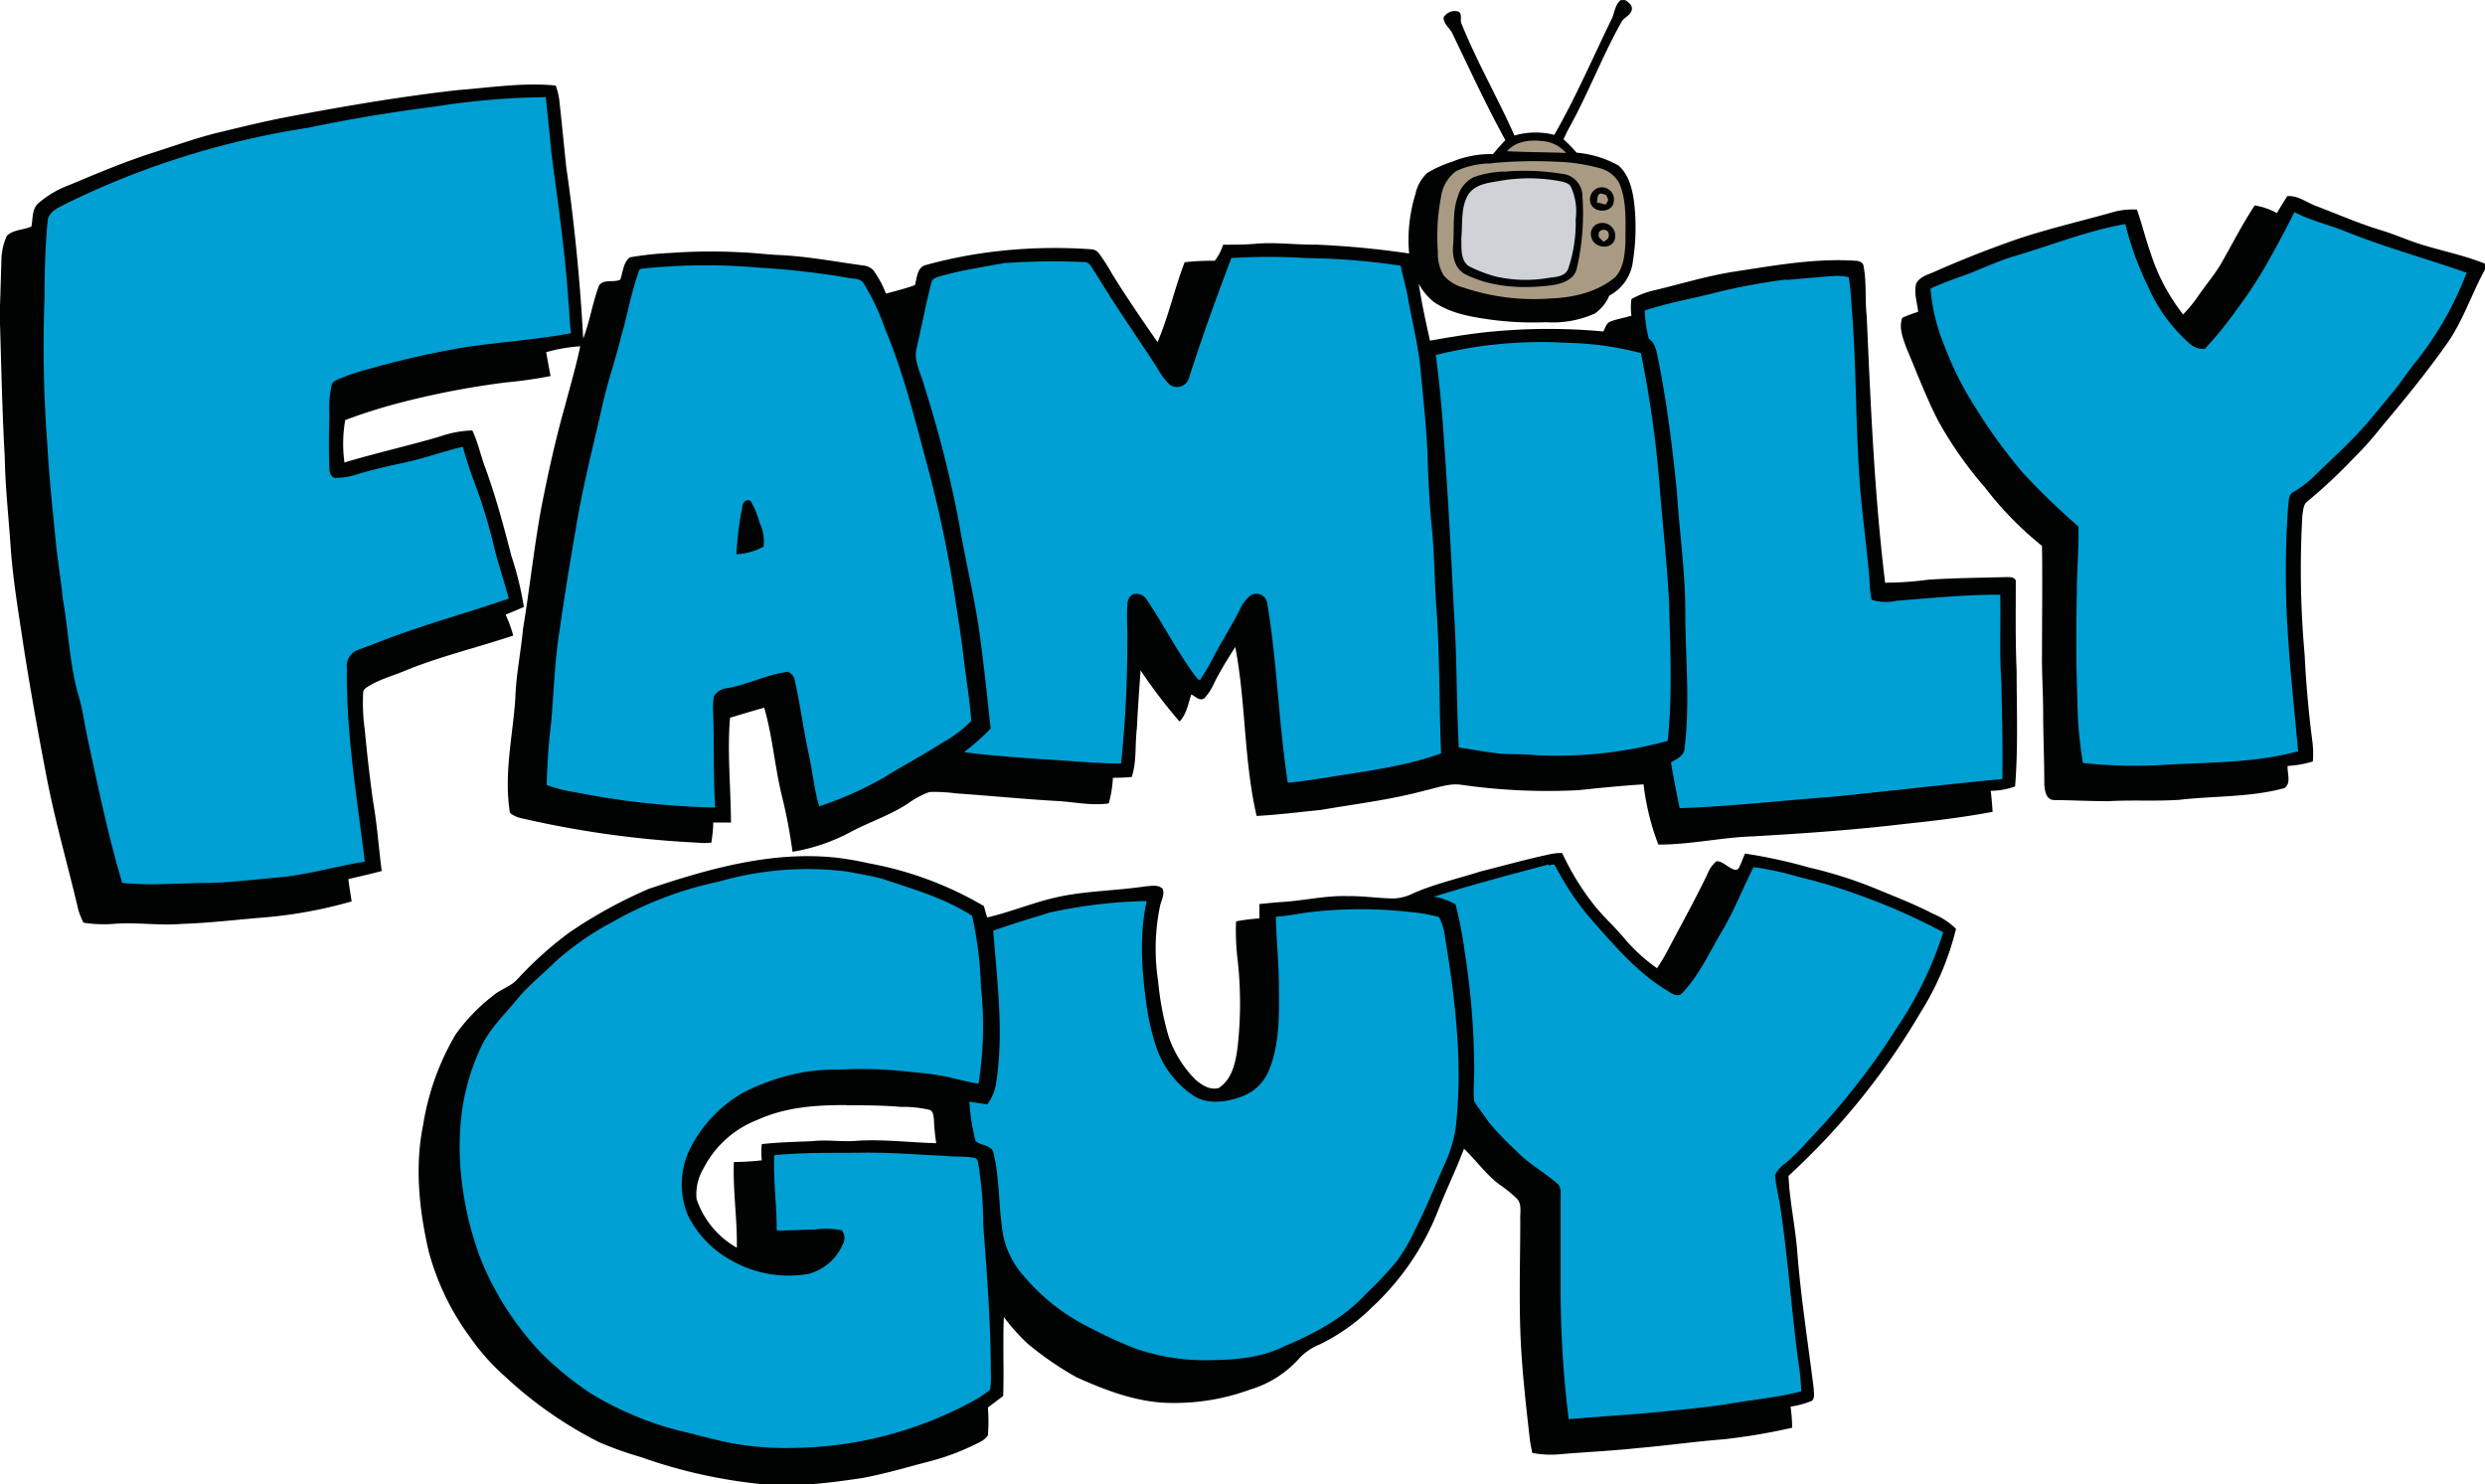
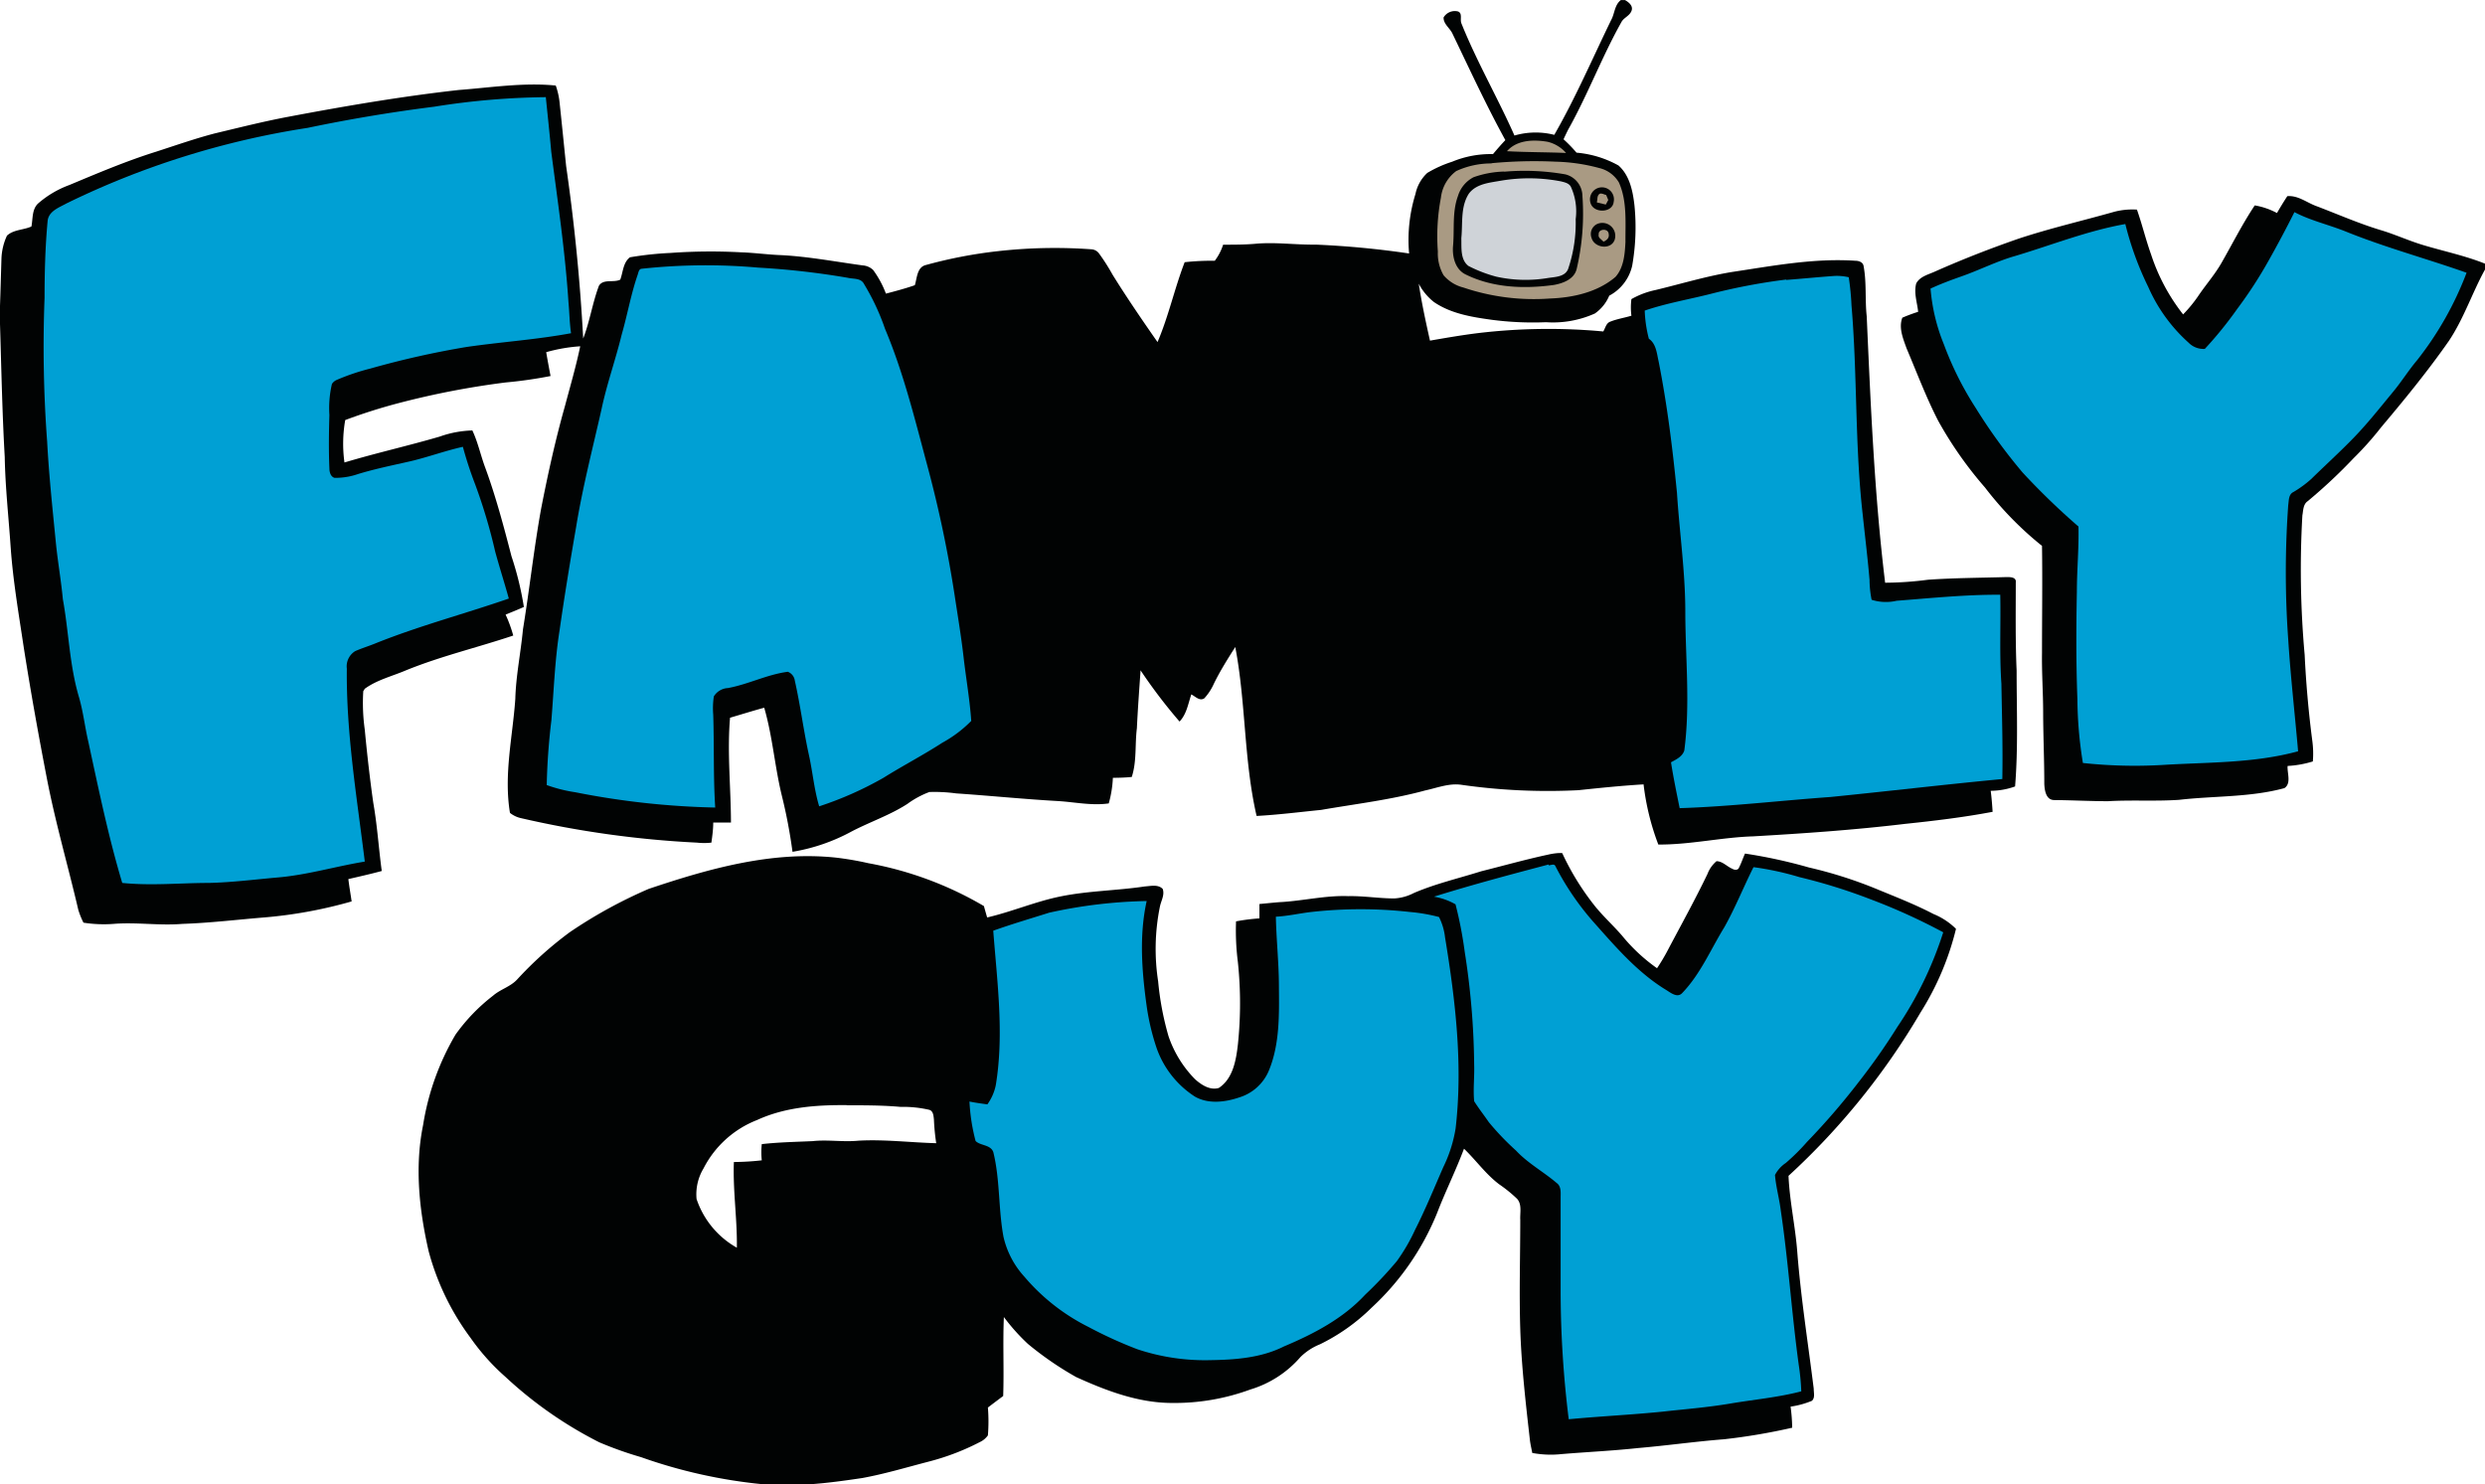
<svg xmlns="http://www.w3.org/2000/svg" viewBox="0 0 325.07 194.17" version="1.1" id="svg31" width="325.07" height="194.17">
  <defs id="defs4">
    <style id="style2">.cls-1{fill:#010303;}.cls-2{fill:#00a0d4;}.cls-3{fill:#a99a83;}.cls-4{fill:#cfd3d8;}</style>
  </defs>
  <title id="title6">Asset 1</title>
  <g id="Layer_2" transform="translate(0,0.01)">
    <g id="layer_1-2">
      <path id="path6" class="cls-1" d="m 212,0 h 0.57 c 0.5,0.28 1.11,0.77 0.85,1.42 -0.26,0.65 -0.95,0.85 -1.28,1.39 -2.58,4.58 -4.42,9.53 -7,14.13 -0.21,0.42 -0.41,0.84 -0.61,1.27 a 18.81,18.81 0 0 1 1.7,1.75 13.64,13.64 0 0 1 5.49,1.68 c 1.47,1.3 1.88,3.37 2.09,5.23 a 29,29 0 0 1 -0.3,7.89 5.92,5.92 0 0 1 -3,3.91 5.35,5.35 0 0 1 -1.88,2.33 13.36,13.36 0 0 1 -6.39,1.14 41.41,41.41 0 0 1 -7.06,-0.31 c -2.62,-0.36 -5.36,-0.8 -7.59,-2.32 a 7.41,7.41 0 0 1 -2,-2.41 c 0.38,2.5 0.92,5 1.47,7.45 2.13,-0.37 4.27,-0.74 6.41,-1 a 77.85,77.85 0 0 1 16.26,-0.2 c 0.27,-0.44 0.37,-1.09 0.91,-1.28 0.89,-0.36 1.85,-0.5 2.77,-0.78 a 8.43,8.43 0 0 1 0,-2.17 10.83,10.83 0 0 1 3.15,-1.19 c 3.33,-0.8 6.6,-1.8 10,-2.36 5.34,-0.8 10.72,-1.83 16.14,-1.47 0.42,0 1,0.16 1.08,0.69 0.41,2.17 0.17,4.39 0.41,6.57 0.52,11.63 1,23.29 2.41,34.86 a 44.61,44.61 0 0 0 5.6,-0.39 c 3.43,-0.24 6.87,-0.25 10.3,-0.35 0.47,0 1.28,0 1.19,0.69 0,3.85 -0.06,7.7 0.11,11.54 0,5.05 0.21,10.12 -0.2,15.16 a 9.54,9.54 0 0 1 -3.19,0.57 c 0.12,0.91 0.19,1.83 0.25,2.75 -3.8,0.72 -7.64,1.18 -11.48,1.58 -6.6,0.79 -13.22,1.25 -19.86,1.63 -4.15,0.13 -8.23,1.1 -12.39,1.07 A 32.78,32.78 0 0 1 215,102.6 c -2.85,0.17 -5.68,0.46 -8.52,0.76 a 79.46,79.46 0 0 1 -15.34,-0.71 c -1.61,-0.22 -3.15,0.41 -4.69,0.74 -4.47,1.22 -9.08,1.76 -13.63,2.55 -2.81,0.28 -5.62,0.64 -8.44,0.79 -1.68,-7.26 -1.39,-14.8 -2.79,-22.1 -1,1.57 -2,3.16 -2.81,4.82 a 7,7 0 0 1 -1.24,1.89 c -0.61,0.41 -1.18,-0.25 -1.7,-0.51 -0.42,1.22 -0.61,2.58 -1.54,3.55 a 67.9,67.9 0 0 1 -5.1,-6.7 c -0.17,2.52 -0.36,5 -0.48,7.57 -0.27,2.12 0,4.32 -0.67,6.38 -0.82,0.08 -1.65,0.11 -2.47,0.11 a 14.66,14.66 0 0 1 -0.54,3.35 c -2.23,0.32 -4.45,-0.18 -6.67,-0.31 -4.43,-0.25 -8.86,-0.7 -13.29,-1 a 20.7,20.7 0 0 0 -3.51,-0.18 11.92,11.92 0 0 0 -2.88,1.56 c -2.28,1.47 -4.87,2.34 -7.27,3.59 a 24.59,24.59 0 0 1 -7.75,2.67 68.07,68.07 0 0 0 -1.41,-7.4 c -0.92,-3.79 -1.2,-7.71 -2.29,-11.45 -1.5,0.41 -3,0.88 -4.47,1.31 -0.39,4.56 0.11,9.14 0.12,13.71 H 93.3 c 0,0.88 -0.12,1.76 -0.24,2.63 a 8.62,8.62 0 0 1 -1.89,0 130.45,130.45 0 0 1 -23.09,-3.22 3.54,3.54 0 0 1 -1.37,-0.67 c -0.83,-5 0.36,-10 0.7,-14.93 0.08,-3 0.71,-6 1,-9.07 0.86,-5.26 1.43,-10.57 2.38,-15.82 0.88,-4.5 1.87,-9 3.11,-13.39 0.69,-2.6 1.45,-5.19 2,-7.83 a 21.55,21.55 0 0 0 -4.45,0.77 c 0.17,1 0.37,2.08 0.57,3.12 a 57.44,57.44 0 0 1 -5.86,0.84 109.24,109.24 0 0 0 -14,2.7 72.25,72.25 0 0 0 -7,2.22 17.94,17.94 0 0 0 -0.1,5.55 c 4.13,-1.24 8.34,-2.18 12.47,-3.39 a 13.83,13.83 0 0 1 4.26,-0.8 c 0.74,1.57 1.09,3.29 1.7,4.91 1.38,3.77 2.41,7.66 3.42,11.55 a 41.51,41.51 0 0 1 1.62,6.63 c -0.78,0.35 -1.58,0.67 -2.39,1 a 18.2,18.2 0 0 1 1,2.74 c -4.68,1.57 -9.5,2.7 -14.08,4.57 -1.79,0.76 -3.75,1.23 -5.34,2.39 l -0.2,0.32 a 25.18,25.18 0 0 0 0.2,5.05 c 0.3,3.19 0.66,6.38 1.11,9.55 0.53,3 0.71,6 1.11,8.92 -1.44,0.39 -2.91,0.72 -4.37,1.06 0.12,1 0.29,1.95 0.43,2.92 A 59.46,59.46 0 0 1 34.65,120 c -3.59,0.29 -7.18,0.73 -10.79,0.85 -3,0.25 -6,-0.24 -9,0 A 17,17 0 0 1 10.92,120.69 10.32,10.32 0 0 1 10.24,119 C 8.9,113.25 7.24,107.57 6.12,101.76 5,95.95 4,90.38 3.1,84.64 2.45,80.31 1.71,75.99 1.4,71.64 1.13,67.66 0.69,63.73 0.62,59.77 0.29,54 0.18,48.18 0,42.39 V 40 c 0.07,-2.06 0.13,-4.12 0.19,-6.18 a 7.79,7.79 0 0 1 0.72,-3 c 0.86,-0.81 2.16,-0.73 3.2,-1.2 0.2,-1 0.05,-2.22 0.86,-3 a 13.08,13.08 0 0 1 4.11,-2.43 c 3.73,-1.56 7.46,-3.14 11.32,-4.35 2.6,-0.84 5.1,-1.72 7.7,-2.4 3.24,-0.77 6.47,-1.59 9.75,-2.2 7.36,-1.39 14.74,-2.65 22.18,-3.48 4.21,-0.32 8.45,-1 12.67,-0.58 a 9.69,9.69 0 0 1 0.52,2.4 c 0.29,2.72 0.56,5.43 0.84,8.15 q 1.62,11.21 2.23,22.54 c 0.87,-2.24 1.21,-4.65 2.06,-6.9 0.58,-0.94 1.94,-0.36 2.79,-0.8 0.37,-1 0.36,-2.22 1.26,-2.92 A 43.16,43.16 0 0 1 87.69,33.08 73.19,73.19 0 0 1 97,33 c 1.76,0.06 3.51,0.31 5.27,0.37 3.55,0.19 7.05,0.86 10.58,1.34 a 2.17,2.17 0 0 1 1.37,0.6 12.92,12.92 0 0 1 1.67,3.09 c 1.27,-0.33 2.54,-0.67 3.78,-1.1 0.3,-0.93 0.27,-2.35 1.44,-2.64 a 60.86,60.86 0 0 1 9.31,-1.8 66.64,66.64 0 0 1 12.32,-0.26 1.34,1.34 0 0 1 1,0.51 26.46,26.46 0 0 1 1.79,2.8 c 1.86,3 3.87,5.93 5.89,8.83 1.45,-3.39 2.22,-7 3.55,-10.45 A 33.71,33.71 0 0 1 158.91,34.1 6.94,6.94 0 0 0 160,32 c 1.44,0 2.89,0 4.33,-0.13 2.6,-0.22 5.19,0.16 7.79,0.12 a 117.81,117.81 0 0 1 12.21,1.16 20.28,20.28 0 0 1 0.83,-7.78 5.19,5.19 0 0 1 1.55,-2.76 15.47,15.47 0 0 1 3.24,-1.46 13.12,13.12 0 0 1 5.35,-1 c 0.52,-0.62 1.06,-1.24 1.62,-1.83 -2.49,-4.53 -4.66,-9.24 -6.9,-13.89 -0.33,-0.76 -1.21,-1.28 -1.18,-2.16 a 1.71,1.71 0 0 1 1.89,-0.78 c 0.61,0.24 0.24,1 0.43,1.53 2,5 4.75,9.74 6.95,14.7 a 9.91,9.91 0 0 1 5.21,-0.09 c 2.78,-4.84 5,-10 7.43,-15 0.48,-0.85 0.44,-2 1.29,-2.64 z" />
      <path id="path10" class="cls-2" d="M 56.79,13.95 A 98.13,98.13 0 0 1 71.4,12.7 c 0.24,2.38 0.5,4.76 0.71,7.14 0.85,6.53 1.82,13.06 2.25,19.64 0.13,1.36 0.14,2.74 0.34,4.1 -4.52,0.84 -9.12,1.14 -13.67,1.8 a 116.07,116.07 0 0 0 -12.57,2.82 28.84,28.84 0 0 0 -4.39,1.48 1.41,1.41 0 0 0 -0.65,0.54 13.88,13.88 0 0 0 -0.33,4.06 c -0.07,2.34 -0.1,4.68 0,7 0,0.46 0.16,1.07 0.67,1.22 A 9,9 0 0 0 46.84,62 c 2.2,-0.67 4.46,-1.13 6.71,-1.64 2.25,-0.51 4.63,-1.39 7,-1.92 a 49.52,49.52 0 0 0 1.58,4.84 70.66,70.66 0 0 1 2.64,8.84 c 0.56,2.06 1.22,4.11 1.79,6.17 -5.77,2 -11.67,3.55 -17.34,5.82 -0.91,0.38 -1.86,0.66 -2.76,1.06 a 2.34,2.34 0 0 0 -1.09,2.29 c -0.09,8.47 1.32,16.85 2.35,25.24 -3.86,0.63 -7.63,1.78 -11.54,2.09 -2.93,0.26 -5.85,0.63 -8.79,0.7 -3.8,0 -7.6,0.39 -11.4,0 C 14.17,109.41 12.89,103.19 11.55,97 11.1,95.08 10.89,93.11 10.34,91.22 9.08,87 9,82.63 8.22,78.36 8,76 7.59,73.66 7.34,71.3 6.9,66.8 6.41,62.3 6.17,57.79 A 167.23,167.23 0 0 1 5.83,38.95 c 0,-3.35 0.09,-6.71 0.4,-10.05 0.12,-1.29 1.52,-1.77 2.49,-2.31 A 109.48,109.48 0 0 1 40.23,16.72 Q 48.45,15 56.79,13.95 Z" />
      <path id="path12" class="cls-3" d="m 197.13,19.77 c 1.31,-1.5 3.5,-1.54 5.32,-1.23 a 4.61,4.61 0 0 1 2.41,1.46 c -2.57,-0.11 -5.15,-0.09 -7.73,-0.23 z" />
      <path id="path14" class="cls-3" d="m 195.1,21.34 a 59.29,59.29 0 0 1 8.4,-0.2 23.86,23.86 0 0 1 5.69,0.83 4.07,4.07 0 0 1 2.59,1.9 c 1.08,2.44 0.83,5.17 0.85,7.77 -0.08,1.57 -0.21,3.34 -1.3,4.57 -2.33,2 -5.55,2.72 -8.58,2.83 a 28.78,28.78 0 0 1 -11.33,-1.44 5,5 0 0 1 -2.58,-1.6 5.69,5.69 0 0 1 -0.75,-3.1 27,27 0 0 1 0.4,-7.05 5.05,5.05 0 0 1 2,-3.48 10.94,10.94 0 0 1 4.65,-1 z" />
      <path id="path16" class="cls-1" d="m 196.77,22.45 a 30.84,30.84 0 0 1 8,0.35 2.94,2.94 0 0 1 2.23,2.82 31.71,31.71 0 0 1 -0.76,9.59 c -0.34,1.32 -1.79,1.85 -3,2.06 -3.88,0.53 -8,0.38 -11.58,-1.41 -1.33,-0.69 -1.71,-2.35 -1.58,-3.73 0.19,-2.17 -0.13,-4.42 0.64,-6.5 a 4.08,4.08 0 0 1 2.05,-2.46 13,13 0 0 1 4,-0.74 z" />
      <path id="path18" class="cls-4" d="m 196.38,23.62 a 22,22 0 0 1 7.83,0.1 c 0.46,0.12 1,0.22 1.27,0.68 a 7.72,7.72 0 0 1 0.64,4.25 18.73,18.73 0 0 1 -1,6.56 c -0.44,1 -1.66,1 -2.58,1.14 a 17.76,17.76 0 0 1 -6.82,-0.17 18,18 0 0 1 -3.63,-1.4 c -1.09,-0.84 -0.89,-2.41 -0.93,-3.63 0.2,-2 -0.13,-4.12 1,-5.85 1,-1.3 2.74,-1.41 4.22,-1.68 z" />
      <path id="path20" class="cls-1" d="m 208.82,24.68 a 1.57,1.57 0 0 1 2.27,1.72 c -0.14,1.44 -2.54,1.52 -3,0.23 a 1.58,1.58 0 0 1 0.73,-1.95 z" />
      <path id="path22" class="cls-3" d="m 209.27,25.33 c 0.29,-0.09 0.56,0.11 0.84,0.17 l 0.27,0.65 -0.32,0.6 -1.17,-0.28 c 0.11,-0.4 -0.02,-0.9 0.38,-1.14 z" />
      <path id="path24" class="cls-1" d="m 297.86,27.85 c 0.43,-0.74 0.88,-1.48 1.35,-2.2 1.44,-0.12 2.58,0.88 3.88,1.33 2.78,1.06 5.51,2.26 8.36,3.12 1.88,0.56 3.66,1.39 5.54,1.95 2.69,0.81 5.46,1.38 8.08,2.43 v 0.77 c -1.68,3.05 -2.77,6.41 -4.72,9.33 -2.73,3.91 -5.75,7.61 -8.83,11.26 a 42,42 0 0 1 -3.64,4.09 68.86,68.86 0 0 1 -6,5.62 c -0.61,0.42 -0.58,1.22 -0.7,1.87 a 124.5,124.5 0 0 0 0.3,18.24 q 0.27,5.64 1,11.25 a 12.5,12.5 0 0 1 0.07,2.69 13.8,13.8 0 0 1 -3.3,0.59 c -0.08,0.92 0.52,2.28 -0.42,2.9 -4.48,1.22 -9.18,1 -13.76,1.53 -3.1,0.21 -6.21,0 -9.3,0.18 -2.35,0 -4.7,-0.13 -7.05,-0.15 -1.1,0 -1.27,-1.32 -1.3,-2.15 0,-3.1 -0.14,-6.2 -0.15,-9.3 0,-2.6 -0.19,-5.19 -0.15,-7.8 0,-4.65 0.07,-9.31 0,-14 A 44.25,44.25 0 0 1 259.66,63.76 50.46,50.46 0 0 1 253.52,55 c -1.57,-3.06 -2.78,-6.29 -4.12,-9.45 -0.44,-1.24 -1.06,-2.67 -0.55,-4 a 21.23,21.23 0 0 1 2.07,-0.77 c -0.13,-1.23 -0.59,-2.49 -0.25,-3.72 0.5,-0.93 1.63,-1.16 2.52,-1.58 3.57,-1.58 7.2,-3 10.9,-4.28 4.12,-1.36 8.34,-2.33 12.5,-3.51 a 9.46,9.46 0 0 1 2.95,-0.28 c 0.68,1.94 1.16,3.94 1.85,5.87 a 25.45,25.45 0 0 0 4.19,7.84 17.84,17.84 0 0 0 1.93,-2.34 c 1,-1.5 2.2,-2.84 3.09,-4.4 1.44,-2.51 2.74,-5.11 4.35,-7.52 a 9.46,9.46 0 0 1 2.91,1 z" />
      <path id="path26" class="cls-2" d="m 296.81,34 q 1.74,-3.09 3.33,-6.26 c 2.15,1.13 4.53,1.65 6.77,2.56 5.15,2.08 10.52,3.52 15.75,5.37 a 43.11,43.11 0 0 1 -6.47,11.44 c -1.16,1.37 -2.1,2.91 -3.26,4.28 -1.65,2 -3.23,4 -5,5.83 -1.77,1.83 -3.74,3.62 -5.6,5.44 a 14.45,14.45 0 0 1 -2.33,1.7 c -0.64,0.31 -0.58,1.11 -0.67,1.7 a 122.35,122.35 0 0 0 0,17.6 c 0.31,4.88 0.87,9.74 1.29,14.61 -5.78,1.58 -11.82,1.42 -17.75,1.79 a 63.22,63.22 0 0 1 -10.4,-0.26 53.9,53.9 0 0 1 -0.72,-8.37 c -0.18,-4.68 -0.16,-9.37 -0.07,-14 0,-2.86 0.28,-5.7 0.21,-8.56 a 92.74,92.74 0 0 1 -7.31,-7.07 70.82,70.82 0 0 1 -6.13,-8.44 42.46,42.46 0 0 1 -4.18,-8.36 24.4,24.4 0 0 1 -1.73,-7.26 c 1.3,-0.6 2.64,-1.1 4,-1.58 2.39,-0.83 4.65,-2 7.09,-2.69 4.78,-1.43 9.46,-3.3 14.39,-4.17 a 40.94,40.94 0 0 0 3,8.23 21.22,21.22 0 0 0 5.29,7.3 2.7,2.7 0 0 0 2.11,0.8 50.43,50.43 0 0 0 4.23,-5.22 56.71,56.71 0 0 0 4.16,-6.41 z" />
      <path id="path28" class="cls-1" d="m 208.89,29.31 a 1.69,1.69 0 0 1 2.31,2.1 c -0.52,1.31 -2.63,1 -3,-0.28 a 1.45,1.45 0 0 1 0.69,-1.82 z" />
      <path id="path30" class="cls-3" d="m 209.13,30.65 c -0.07,-0.7 1.12,-0.84 1.29,-0.17 0.17,0.67 -0.25,0.92 -0.66,1.13 -0.24,-0.29 -0.76,-0.52 -0.63,-0.96 z" />
-       <path id="path32" class="cls-2" d="m 161.05,33.75 a 77.35,77.35 0 0 1 9.78,0 89.1,89.1 0 0 1 12.4,1 c 0.28,1.39 0.69,2.76 0.94,4.17 0.5,2.85 1.21,5.66 1.57,8.54 0.37,4 0.83,8 1,12 q 0.11,4.54 0.5,9.06 c 0.41,3.51 0.38,7.06 0.63,10.59 0.49,6.47 0.38,13 0.64,19.44 -4.94,1.77 -10.18,2.36 -15.32,3.21 -1.58,0.22 -3.14,0.51 -4.73,0.61 -1.21,-7.81 -1.38,-15.74 -2.7,-23.54 a 1.42,1.42 0 0 0 -2.19,-0.93 4.86,4.86 0 0 0 -1.38,1.83 c -1,2 -2.27,4 -3.34,6 A 33.48,33.48 0 0 1 157,88.92 c -0.35,0.05 -0.47,-0.36 -0.68,-0.55 -2.33,-3.12 -4.08,-6.63 -6.26,-9.85 a 1.59,1.59 0 0 0 -1.59,-0.84 c -0.69,0.06 -1,0.84 -1,1.43 -0.08,1.43 0,2.87 0,4.31 a 153.79,153.79 0 0 1 -0.82,16.45 c -3.57,0 -7.13,-0.42 -10.7,-0.58 -3.28,-0.27 -6.57,-0.45 -9.83,-0.91 a 30.61,30.61 0 0 0 3.47,-3.08 c -0.45,-4.21 -0.9,-8.41 -1.47,-12.6 -0.69,-4.86 -1.9,-9.62 -2.69,-14.46 a 153.64,153.64 0 0 0 -4.51,-17.72 c -0.41,-1.66 -1.47,-3.3 -1,-5.06 0.66,-2.82 1.19,-5.67 1.91,-8.48 0.09,-0.55 0.67,-0.7 1.13,-0.84 2.74,-0.81 5.58,-1.2 8.39,-1.73 a 90.83,90.83 0 0 1 10.43,-0.14 c 0.82,-0.05 1.09,0.9 1.52,1.43 2.55,4.25 5.41,8.31 8.11,12.46 a 8.74,8.74 0 0 0 1.59,2.14 1.63,1.63 0 0 0 2.53,-0.84 c 1.68,-5.3 3.58,-10.51 5.55,-15.71 z" />
      <path id="path34" class="cls-2" d="M 83.91,35.15 A 78.13,78.13 0 0 1 99.21,35 103.15,103.15 0 0 1 110.9,36.33 c 0.72,0.18 1.72,0 2.13,0.82 a 30.12,30.12 0 0 1 2.74,5.85 c 2.43,5.76 3.91,11.86 5.53,17.88 a 156.46,156.46 0 0 1 3.58,17 c 0.41,2.7 0.86,5.39 1.17,8.1 0.31,2.71 0.81,5.53 1,8.32 a 16.27,16.27 0 0 1 -3.78,2.85 c -2.52,1.63 -5.16,3 -7.72,4.6 a 45.41,45.41 0 0 1 -8.39,3.72 c -0.66,-2.19 -0.85,-4.48 -1.34,-6.7 -0.71,-3.23 -1.12,-6.52 -1.85,-9.75 a 1.44,1.44 0 0 0 -0.91,-1.15 c -2.7,0.35 -5.17,1.64 -7.84,2.13 a 2.29,2.29 0 0 0 -1.84,1.09 10.34,10.34 0 0 0 -0.08,2.4 c 0.13,4 0,8.1 0.26,12.14 a 104.84,104.84 0 0 1 -18.3,-2 19.61,19.61 0 0 1 -3.74,-0.94 84,84 0 0 1 0.61,-8.47 c 0.32,-3.93 0.45,-7.87 1.07,-11.77 0.64,-4.49 1.38,-9 2.15,-13.44 0.84,-5.19 2.16,-10.29 3.32,-15.41 0.69,-3.32 1.85,-6.53 2.65,-9.82 0.75,-2.6 1.21,-5.27 2.09,-7.83 0.11,-0.31 0.15,-0.75 0.5,-0.8 z" />
      <path id="path36" class="cls-2" d="m 233.65,36.61 c 2.09,-0.16 4.17,-0.37 6.27,-0.52 a 6.79,6.79 0 0 1 1.92,0.17 34.64,34.64 0 0 1 0.36,3.68 c 0.78,9.11 0.43,18.29 1.47,27.39 0.3,2.84 0.65,5.68 0.89,8.52 a 13.78,13.78 0 0 0 0.27,2.6 6.17,6.17 0 0 0 3.27,0.13 c 4.52,-0.35 9,-0.81 13.56,-0.79 0.08,3.88 -0.12,7.77 0.15,11.66 0.07,4.15 0.2,8.3 0.12,12.45 -7.5,0.71 -15,1.6 -22.49,2.35 -6.57,0.47 -13.13,1.25 -19.72,1.46 -0.4,-2 -0.82,-4 -1.13,-6 0.68,-0.37 1.49,-0.75 1.74,-1.55 0.79,-6 0.14,-12.1 0.13,-18.15 0,-5.2 -0.76,-10.36 -1.09,-15.55 -0.57,-5.78 -1.28,-11.54 -2.41,-17.24 -0.23,-1 -0.31,-2.26 -1.27,-2.92 a 17.07,17.07 0 0 1 -0.54,-3.68 c 2.93,-1 6,-1.5 9,-2.28 a 79.3,79.3 0 0 1 9.51,-1.78 z" />
-       <path id="path38" class="cls-2" d="m 187.79,46.44 a 56.75,56.75 0 0 1 17,-1.61 41.52,41.52 0 0 1 9.86,1.35 141.68,141.68 0 0 1 2.46,17.52 c 0.4,5.15 1,10.28 1.24,15.45 0.14,5.92 0.43,11.86 -0.19,17.76 a 55.33,55.33 0 0 1 -17.4,1.86 c -1.51,-0.17 -3,-0.07 -4.54,-0.2 -1.81,-0.18 -3.6,-0.54 -5.39,-0.8 -0.32,-6 -0.23,-12.09 -0.66,-18.13 -0.34,-7.12 -0.72,-14.24 -1.23,-21.36 -0.26,-4 -0.59,-7.91 -1.12,-11.85 z" />
-       <path id="path40" class="cls-1" d="m 97.11,66.29 c 0,-0.51 0.53,-1.11 1.07,-0.78 a 11.28,11.28 0 0 1 1.18,2.85 5.56,5.56 0 0 1 0.52,3.14 8.28,8.28 0 0 1 -3.54,1 40.3,40.3 0 0 1 0.77,-6.21 z" />
      <path id="path42" class="cls-1" d="m 203.93,111.58 a 8.25,8.25 0 0 0 -1.42,0.21 c -2.94,0.63 -5.84,1.45 -8.76,2.18 -2.95,0.93 -6,1.63 -8.82,2.85 a 6.28,6.28 0 0 1 -2.54,0.7 c -2,0 -4,-0.34 -6,-0.3 -3,-0.12 -6,0.64 -9.06,0.79 -0.86,0.07 -1.71,0.16 -2.58,0.24 0,0.62 0,1.26 0,1.88 a 25.5,25.5 0 0 0 -3.06,0.39 32.62,32.62 0 0 0 0.24,5.33 51.47,51.47 0 0 1 0,10.79 c -0.23,2 -0.63,4.45 -2.49,5.67 -1.16,0.35 -2.3,-0.41 -3.12,-1.15 a 14.77,14.77 0 0 1 -3.46,-5.61 38.41,38.41 0 0 1 -1.36,-7.18 27.79,27.79 0 0 1 0.24,-9.82 c 0.16,-0.75 0.63,-1.49 0.36,-2.27 -0.6,-0.63 -1.56,-0.38 -2.33,-0.33 -3.67,0.55 -7.39,0.57 -11,1.3 -3.28,0.66 -6.38,2 -9.64,2.76 -0.14,-0.5 -0.29,-1 -0.42,-1.49 a 46,46 0 0 0 -15.12,-5.61 39.88,39.88 0 0 0 -4.24,-0.73 c -8.37,-0.89 -16.64,1.45 -24.49,4.09 a 61.94,61.94 0 0 0 -10.33,5.67 48.1,48.1 0 0 0 -6.88,6.18 c -0.87,0.95 -2.19,1.28 -3.15,2.12 a 24,24 0 0 0 -4.91,5.09 33.65,33.65 0 0 0 -4.24,11.82 c -1.12,5.48 -0.51,11.15 0.73,16.55 a 33.46,33.46 0 0 0 5.47,11.3 28.74,28.74 0 0 0 4.55,5.09 53.2,53.2 0 0 0 12.3,8.58 48.4,48.4 0 0 0 5.46,1.94 66.89,66.89 0 0 0 16,3.55 h 6.06 c 2.31,-0.16 4.59,-0.48 6.88,-0.82 2.9,-0.53 5.73,-1.38 8.58,-2.12 a 31.59,31.59 0 0 0 6.79,-2.58 2.65,2.65 0 0 0 1.06,-0.88 22.49,22.49 0 0 0 0,-3.64 c 0.66,-0.51 1.32,-1 2,-1.51 0.12,-3.45 -0.06,-6.89 0.09,-10.33 a 26,26 0 0 0 3.15,3.52 42.54,42.54 0 0 0 6.3,4.33 c 3.94,1.79 8.12,3.38 12.52,3.39 a 28.73,28.73 0 0 0 10.27,-1.76 14,14 0 0 0 6.55,-4.24 7.71,7.71 0 0 1 2.55,-1.67 25.53,25.53 0 0 0 6.76,-4.79 34.48,34.48 0 0 0 8.58,-12.41 c 1.09,-2.83 2.45,-5.56 3.51,-8.39 1.57,1.51 2.83,3.31 4.58,4.64 a 18.16,18.16 0 0 1 2.36,1.91 c 0.67,0.74 0.37,1.83 0.42,2.73 0,4.78 -0.15,9.56 0,14.33 0.15,4.77 0.72,9.73 1.27,14.58 0.07,0.54 0.2,1.07 0.3,1.61 a 13.1,13.1 0 0 0 3.82,0.15 c 3.34,-0.28 6.7,-0.43 10,-0.79 3.77,-0.32 7.5,-0.86 11.27,-1.15 a 79.48,79.48 0 0 0 8.91,-1.51 21.88,21.88 0 0 0 -0.21,-2.76 11.52,11.52 0 0 0 2.79,-0.76 c 0.44,-0.4 0.23,-1.06 0.24,-1.58 -0.74,-5.95 -1.68,-11.87 -2.15,-17.85 -0.25,-3.35 -1,-6.64 -1.15,-10 a 92.49,92.49 0 0 0 17.27,-21.37 36.87,36.87 0 0 0 4.64,-10.94 9,9 0 0 0 -2.94,-1.94 c -2.32,-1.21 -4.74,-2.16 -7.15,-3.15 a 56.81,56.81 0 0 0 -9.15,-2.94 66.58,66.58 0 0 0 -8.36,-1.82 c -0.28,0.61 -0.48,1.25 -0.79,1.85 -0.12,0.34 -0.59,0.32 -0.85,0.15 -0.72,-0.29 -1.29,-1 -2.09,-1 a 4.07,4.07 0 0 0 -1.18,1.67 c -1.64,3.41 -3.48,6.72 -5.24,10.06 a 24.3,24.3 0 0 1 -1.36,2.27 22.91,22.91 0 0 1 -4.58,-4.27 c -1.24,-1.43 -2.67,-2.7 -3.82,-4.21 a 34,34 0 0 1 -4,-6.58 2.54,2.54 0 0 0 -0.45,0 z m -93.13,33 c 2.35,0 4.69,0 7,0.21 a 15,15 0 0 1 3.79,0.39 c 0.51,0.18 0.53,0.82 0.58,1.27 a 28.46,28.46 0 0 0 0.3,3.09 c -3.39,-0.09 -6.78,-0.52 -10.18,-0.33 -2,0.2 -4,-0.16 -6,0.06 -2.22,0.1 -4.43,0.14 -6.64,0.39 a 10,10 0 0 0 0,2.12 A 34.23,34.23 0 0 1 96,152 c -0.14,3.75 0.45,7.47 0.39,11.21 a 11.5,11.5 0 0 1 -5.27,-6.37 6.56,6.56 0 0 1 0.91,-4 13.27,13.27 0 0 1 7,-6.33 c 3.67,-1.69 7.78,-1.99 11.77,-1.95 z" />
      <path id="path44" class="cls-2" d="m 202.58,113.19 c 0.29,0 0.75,-0.27 0.9,0.13 a 35.72,35.72 0 0 0 4.87,7.17 c 2.92,3.28 5.82,6.7 9.6,9 0.61,0.37 1.48,1.11 2.12,0.39 2.38,-2.48 3.72,-5.71 5.5,-8.6 1.43,-2.54 2.5,-5.25 3.81,-7.85 a 38.12,38.12 0 0 1 6,1.3 73.12,73.12 0 0 1 9.31,2.9 78.54,78.54 0 0 1 9.51,4.32 48.1,48.1 0 0 1 -6,12.38 83.75,83.75 0 0 1 -5.07,7.22 91.52,91.52 0 0 1 -6.75,7.82 27.53,27.53 0 0 1 -2.77,2.75 4.3,4.3 0 0 0 -1.42,1.58 c 0.13,1.57 0.57,3.09 0.76,4.65 1,6.73 1.43,13.53 2.36,20.26 a 30.29,30.29 0 0 1 0.32,3.39 c -3,0.79 -6.16,1.07 -9.24,1.59 -3.08,0.52 -5.89,0.73 -8.84,1.06 -4.11,0.42 -8.24,0.61 -12.34,1 a 137.6,137.6 0 0 1 -1.06,-16.69 c 0,-4.1 0,-8.2 0,-12.3 0,-0.66 0.1,-1.47 -0.51,-1.91 -1.72,-1.47 -3.76,-2.57 -5.32,-4.24 a 34.69,34.69 0 0 1 -3.57,-3.73 c -0.63,-0.92 -1.32,-1.79 -1.91,-2.73 -0.15,-1.57 0.05,-3.16 0,-4.74 a 100.2,100.2 0 0 0 -1.24,-14.83 52.61,52.61 0 0 0 -1.2,-6.19 8.51,8.51 0 0 0 -2.82,-1 c 4.95,-1.55 10,-2.89 15,-4.21 z" />
-       <path id="path46" class="cls-2" d="m 94.1,115.3 a 41.81,41.81 0 0 1 16.68,-1.3 c 1.6,0.31 3.22,0.55 4.79,1 4,1.35 8.06,2.5 11.6,4.8 a 49.31,49.31 0 0 1 1.15,9.3 47.16,47.16 0 0 1 -0.32,12.66 c -1.38,-0.24 -2.74,-0.58 -4.1,-0.91 a 39.4,39.4 0 0 0 -4.56,-0.61 54.88,54.88 0 0 0 -9.54,-0.33 24.92,24.92 0 0 0 -6.53,0.73 29.67,29.67 0 0 0 -5.87,2.18 17.54,17.54 0 0 0 -6.84,6.89 10.56,10.56 0 0 0 -0.56,9.29 13.56,13.56 0 0 0 5.79,5.94 15.11,15.11 0 0 0 10,1.69 6.77,6.77 0 0 0 4.46,-3.87 1.62,1.62 0 0 0 -0.14,-1.83 10.46,10.46 0 0 0 -3.56,-0.09 c -1.65,0 -3.3,0.14 -4.94,0.11 0,-3.28 -0.46,-6.55 -0.33,-9.84 3.82,-0.39 7.66,-0.28 11.5,-0.33 3.84,-0.05 7.39,0.27 11.08,0.43 1.24,0.15 2.52,0 3.74,0.28 l 0.28,0.26 a 46,46 0 0 1 0.73,8.29 c 0.47,6.43 1,12.87 1,19.33 a 12.94,12.94 0 0 1 -0.08,2.39 13,13 0 0 1 -2.38,1.58 50.2,50.2 0 0 1 -23.36,6.06 40.22,40.22 0 0 1 -7.35,-0.49 c -2.6,-0.43 -5.11,-1.2 -7.67,-1.79 a 42.23,42.23 0 0 1 -11.49,-4.85 42.33,42.33 0 0 1 -6.36,-5.16 38.82,38.82 0 0 1 -8.13,-12.66 43.13,43.13 0 0 1 -2.57,-11.88 36.42,36.42 0 0 1 0.27,-7.65 29.24,29.24 0 0 1 2.42,-7.92 c 1.08,-2.36 3,-4.18 4.62,-6.16 1.62,-1.98 3.39,-3.32 5.06,-5 a 38.2,38.2 0 0 1 7.71,-5.34 48.11,48.11 0 0 1 13.81,-5.2 z" />
      <path id="path48" class="cls-2" d="M 137.22,119.39 A 64.17,64.17 0 0 1 150,117.86 c -1,4.53 -0.63,9.21 0,13.75 a 30.42,30.42 0 0 0 1.32,5.54 12.45,12.45 0 0 0 5,6.3 c 1.76,1 3.94,0.73 5.79,0.1 A 6.13,6.13 0 0 0 166,140 c 1.41,-3.44 1.33,-7.25 1.3,-10.91 0,-3.06 -0.34,-6.12 -0.4,-9.18 1.57,-0.08 3.09,-0.44 4.65,-0.62 a 58,58 0 0 1 12.87,0 22.54,22.54 0 0 1 3.82,0.66 7.88,7.88 0 0 1 0.79,2.67 c 1.36,8.24 2.35,16.66 1.38,25 a 18,18 0 0 1 -1.61,5.05 c -1.2,2.75 -2.34,5.54 -3.7,8.22 a 24.25,24.25 0 0 1 -2.37,4.07 51,51 0 0 1 -4.15,4.4 c -2.89,3.12 -6.73,5.13 -10.61,6.76 -3,1.51 -6.37,1.75 -9.65,1.8 a 27.91,27.91 0 0 1 -9.55,-1.43 55.73,55.73 0 0 1 -6.36,-2.9 26.55,26.55 0 0 1 -8.41,-6.59 11.53,11.53 0 0 1 -2.73,-5.21 c -0.68,-3.66 -0.44,-7.45 -1.33,-11.08 -0.35,-1 -1.68,-0.82 -2.32,-1.46 a 24.73,24.73 0 0 1 -0.8,-5.16 c 0.77,0.16 1.56,0.26 2.34,0.37 a 6.52,6.52 0 0 0 1.1,-2.5 c 1.11,-6.71 0.18,-13.51 -0.33,-20.22 2.41,-0.86 4.86,-1.58 7.3,-2.35 z" />
    </g>
  </g>
</svg>